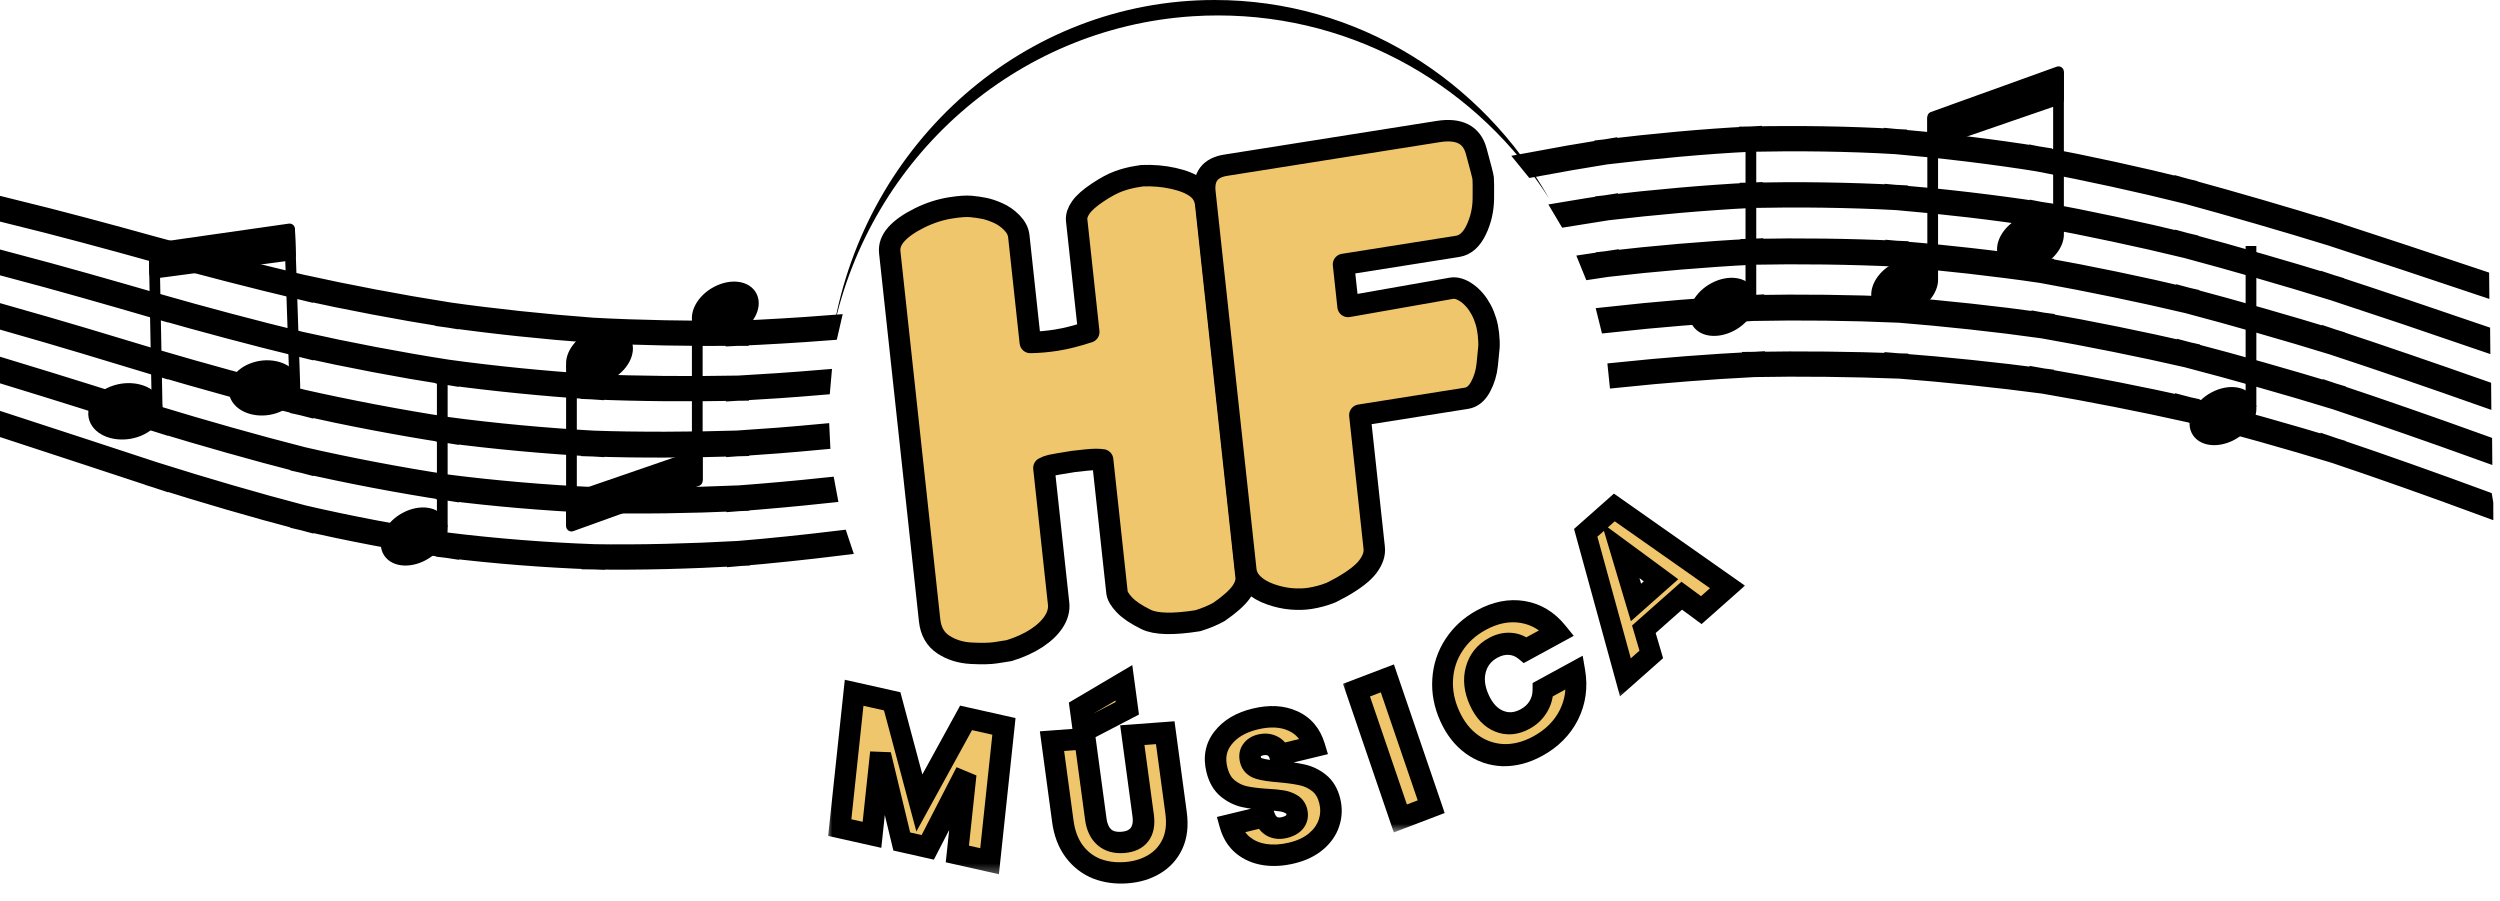
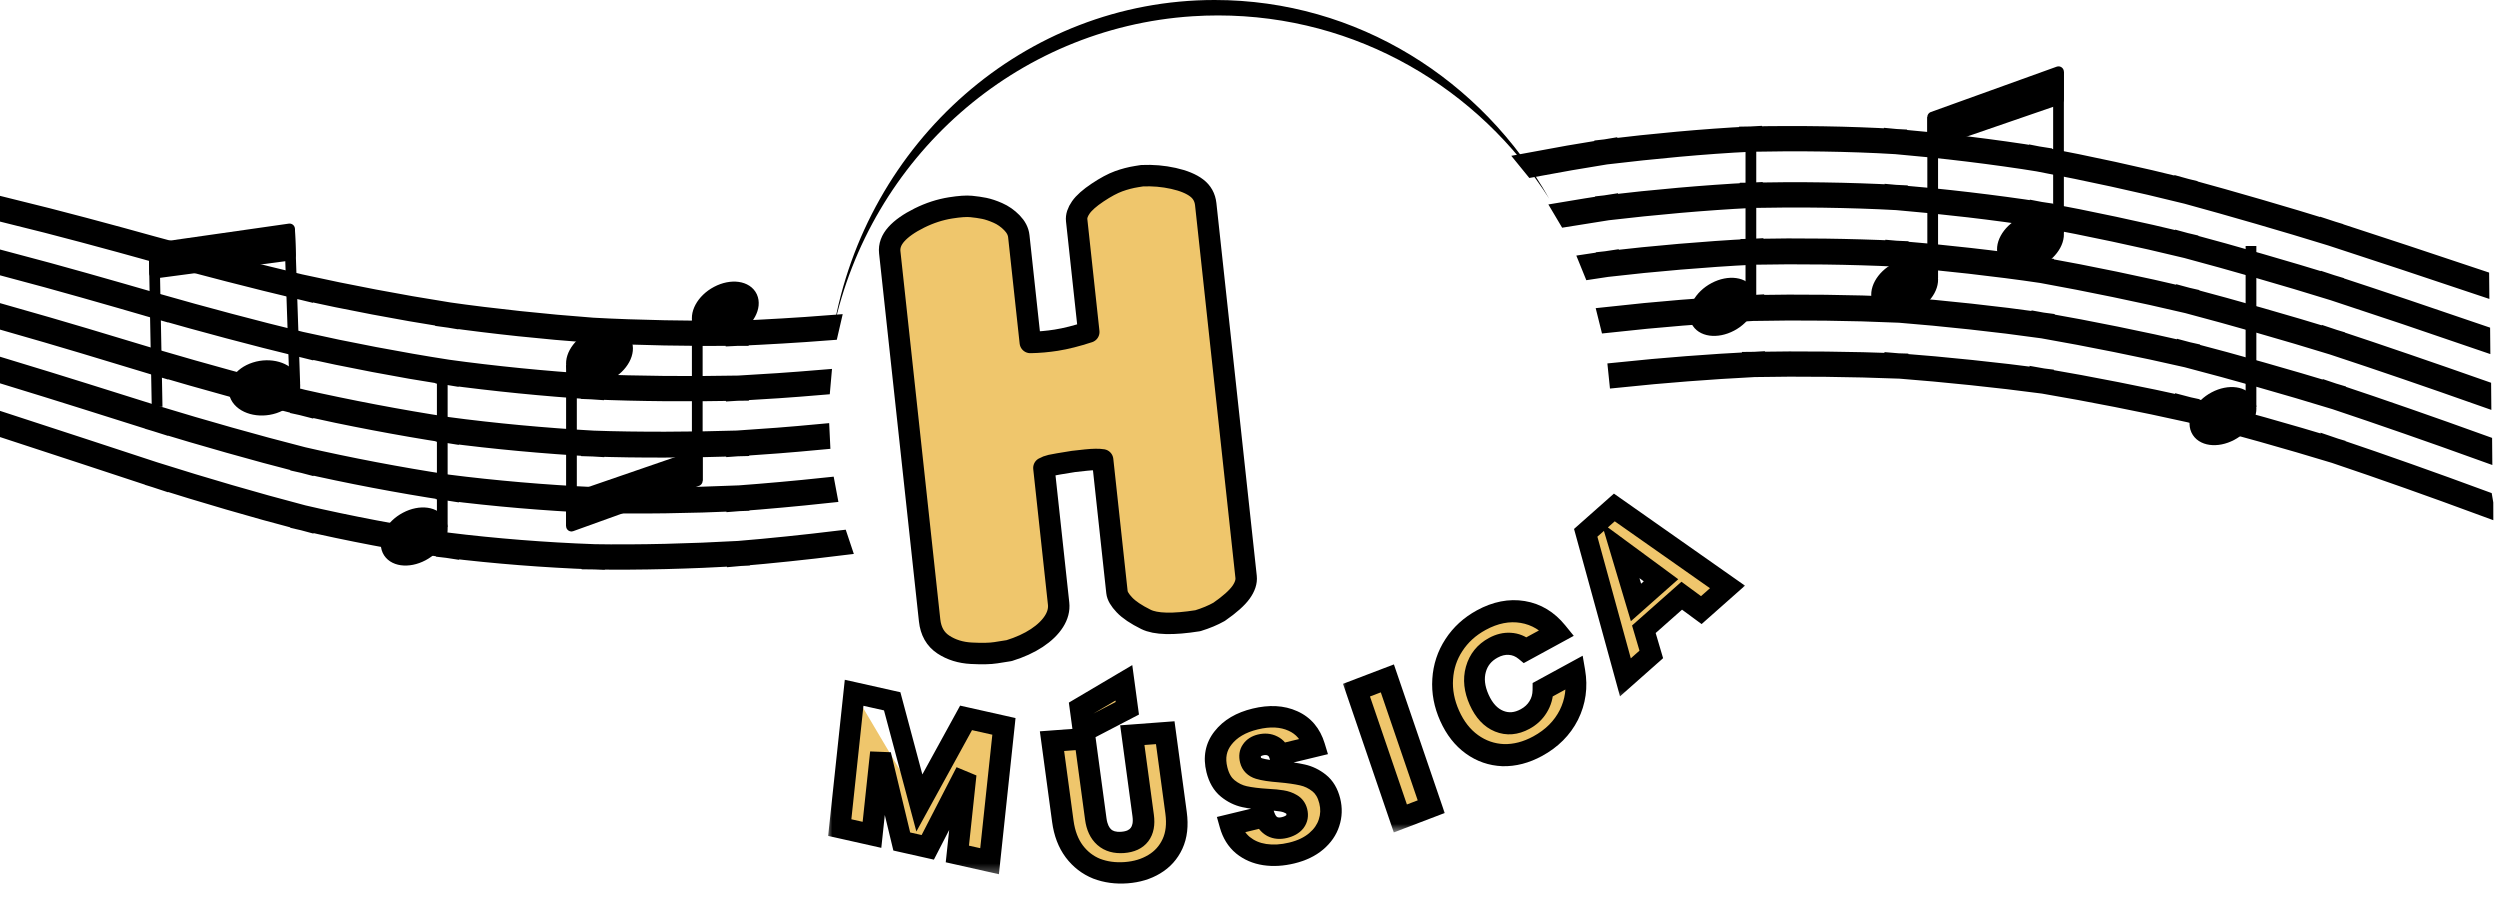
<svg xmlns="http://www.w3.org/2000/svg" width="233" height="84" viewBox="0 0 233 84" fill="none">
  <path fill-rule="evenodd" clip-rule="evenodd" d="M1 39.667C5.54 41.138 10.103 42.656 14.666 44.147C14.666 44.267 14.666 44.382 14.666 44.502C10.103 43.005 5.54 41.482 1 40.007C1 39.897 1 39.782 1 39.667ZM1 34.594C5.54 35.97 10.103 37.415 14.666 38.849C14.666 38.99 14.666 39.125 14.666 39.261C10.103 37.822 5.54 36.372 1 34.985C1 34.854 1 34.724 1 34.594ZM1 29.572C5.54 30.855 10.103 32.231 14.666 33.613C14.666 33.749 14.666 33.884 14.666 34.025C10.103 32.638 5.54 31.256 1 29.963C1 29.832 1 29.702 1 29.572ZM1 24.55C5.54 25.744 10.103 27.053 14.666 28.372C14.666 28.492 14.666 28.612 14.666 28.727C10.103 27.402 5.54 26.088 1 24.889C1 24.779 1 24.665 1 24.55ZM1 19.528C5.54 20.639 10.103 21.869 14.642 23.131C14.642 23.251 14.642 23.366 14.642 23.481C10.103 22.219 5.54 20.978 1 19.867C1 19.757 1 19.643 1 19.528ZM14.504 44.095C19.067 45.529 23.63 46.864 28.216 48.074C28.216 48.194 28.216 48.319 28.216 48.434C23.63 47.224 19.067 45.884 14.504 44.45C14.504 44.335 14.504 44.215 14.504 44.095ZM14.504 38.802C19.067 40.184 23.63 41.482 28.216 42.661C28.216 42.802 28.216 42.943 28.216 43.083C23.63 41.9 19.067 40.601 14.504 39.214C14.504 39.078 14.504 38.943 14.504 38.802ZM14.504 33.566C19.067 34.901 23.607 36.153 28.193 37.305C28.193 37.451 28.193 37.587 28.193 37.728C23.607 36.57 19.067 35.318 14.504 33.973C14.504 33.837 14.504 33.702 14.504 33.566ZM14.504 28.325C19.044 29.619 23.607 30.834 28.193 31.955C28.193 32.075 28.193 32.195 28.193 32.315C23.607 31.194 19.044 29.973 14.504 28.68C14.504 28.565 14.504 28.445 14.504 28.325ZM14.481 23.09C19.044 24.336 23.607 25.509 28.17 26.605C28.17 26.724 28.17 26.844 28.17 26.959C23.607 25.869 19.044 24.691 14.481 23.439C14.481 23.324 14.481 23.21 14.481 23.09ZM28.055 48.037C32.64 49.096 37.203 49.962 41.789 50.65C41.789 50.775 41.789 50.895 41.789 51.015C37.203 50.321 32.64 49.461 28.055 48.397C28.055 48.282 28.055 48.157 28.055 48.037ZM28.055 42.624C32.594 43.662 37.18 44.533 41.766 45.237C41.766 45.378 41.766 45.519 41.766 45.659C37.18 44.955 32.617 44.09 28.055 43.047C28.055 42.906 28.055 42.765 28.055 42.624ZM28.031 37.269C32.594 38.291 37.18 39.167 41.743 39.871C41.743 40.017 41.766 40.163 41.766 40.299C37.18 39.589 32.594 38.713 28.031 37.691C28.031 37.55 28.031 37.415 28.031 37.269ZM28.031 31.918C32.571 32.925 37.157 33.801 41.743 34.521C41.743 34.641 41.743 34.766 41.743 34.886C37.157 34.161 32.571 33.285 28.031 32.278C28.031 32.158 28.031 32.038 28.031 31.918ZM28.008 26.568C32.571 27.564 37.134 28.435 41.72 29.165C41.72 29.29 41.72 29.41 41.72 29.525C37.157 28.795 32.571 27.924 28.008 26.923C28.008 26.808 28.008 26.688 28.008 26.568ZM41.628 50.629C46.191 51.187 50.754 51.547 55.362 51.719C55.362 51.839 55.362 51.959 55.362 52.074C50.754 51.902 46.191 51.547 41.628 50.994C41.628 50.874 41.628 50.754 41.628 50.629ZM41.605 45.216C46.168 45.79 50.73 46.181 55.339 46.4C55.339 46.541 55.339 46.676 55.339 46.812C50.73 46.598 46.168 46.212 41.605 45.639C41.605 45.498 41.605 45.357 41.605 45.216ZM41.582 39.85C46.145 40.455 50.707 40.872 55.316 41.138C55.316 41.274 55.316 41.415 55.316 41.55C50.707 41.289 46.145 40.872 41.605 40.278C41.605 40.142 41.582 39.996 41.582 39.85ZM41.582 34.5C46.122 35.12 50.684 35.569 55.293 35.871C55.293 35.991 55.293 36.111 55.293 36.231C50.684 35.929 46.145 35.48 41.582 34.865C41.582 34.745 41.582 34.62 41.582 34.5ZM41.559 29.144C46.122 29.785 50.661 30.26 55.27 30.615C55.27 30.735 55.27 30.849 55.27 30.964C50.661 30.615 46.122 30.145 41.559 29.504C41.559 29.389 41.559 29.269 41.559 29.144ZM55.201 51.719C59.741 51.787 64.304 51.662 68.867 51.417C68.89 51.531 68.89 51.646 68.89 51.761C64.327 52.011 59.764 52.147 55.201 52.074C55.201 51.959 55.201 51.839 55.201 51.719ZM55.178 46.395C59.718 46.504 64.281 46.431 68.844 46.243C68.844 46.379 68.844 46.509 68.844 46.645C64.304 46.838 59.741 46.921 55.178 46.807C55.178 46.671 55.178 46.535 55.178 46.395ZM55.155 41.133C59.695 41.284 64.258 41.258 68.821 41.128C68.821 41.263 68.821 41.394 68.821 41.529C64.258 41.665 59.718 41.701 55.155 41.545C55.155 41.409 55.155 41.274 55.155 41.133ZM55.132 35.866C59.672 36.059 64.235 36.085 68.797 36.007C68.797 36.127 68.797 36.241 68.797 36.356C64.235 36.434 59.695 36.419 55.132 36.221C55.132 36.106 55.132 35.986 55.132 35.866ZM55.109 30.604C59.649 30.844 64.212 30.917 68.775 30.896C68.775 31.011 68.775 31.126 68.775 31.241C64.212 31.261 59.672 31.199 55.109 30.959C55.109 30.844 55.109 30.724 55.109 30.604ZM68.728 51.427C71.86 51.162 74.991 50.838 78.123 50.459C78.158 50.568 78.192 50.677 78.229 50.785C75.07 51.173 71.916 51.505 68.751 51.776C68.751 51.662 68.751 51.547 68.728 51.427ZM68.705 46.254C71.43 46.048 74.154 45.806 76.878 45.517C76.901 45.646 76.927 45.774 76.952 45.902C74.203 46.197 71.454 46.445 68.705 46.655C68.705 46.52 68.705 46.389 68.705 46.254ZM68.682 41.133C71.235 40.967 73.78 40.769 76.326 40.53C76.332 40.662 76.338 40.794 76.345 40.925C73.791 41.166 71.236 41.365 68.682 41.535C68.682 41.404 68.682 41.269 68.682 41.133ZM68.659 36.017C71.247 35.869 73.843 35.694 76.441 35.477C76.431 35.591 76.42 35.705 76.41 35.82C73.829 36.039 71.248 36.214 68.659 36.361C68.659 36.247 68.659 36.132 68.659 36.017ZM68.636 30.901C71.503 30.767 74.379 30.607 77.252 30.382C77.225 30.496 77.202 30.611 77.176 30.726C74.331 30.947 71.488 31.107 68.636 31.241C68.636 31.131 68.636 31.016 68.636 30.901ZM148.319 24.616C148.835 24.537 149.352 24.459 149.869 24.383C149.869 24.524 149.869 24.659 149.869 24.795C149.405 24.864 148.941 24.933 148.478 25.004C148.426 24.874 148.372 24.745 148.319 24.616ZM145.913 19.798C147.206 19.58 148.501 19.372 149.8 19.173C149.8 19.293 149.823 19.413 149.823 19.528C148.582 19.718 147.343 19.916 146.105 20.122C146.041 20.014 145.977 19.906 145.913 19.798ZM142.692 15.192C145.038 14.75 147.384 14.344 149.731 13.964C149.731 14.084 149.731 14.198 149.731 14.313C147.472 14.678 145.207 15.071 142.936 15.495C142.855 15.394 142.774 15.292 142.692 15.192ZM150.904 34.762C155.094 34.325 159.301 34.007 163.488 33.785C163.488 33.905 163.488 34.025 163.488 34.14C159.306 34.361 155.124 34.679 150.942 35.115C150.93 34.997 150.916 34.88 150.904 34.762ZM149.969 29.587C154.445 29.092 158.944 28.724 163.419 28.487C163.419 28.628 163.442 28.769 163.442 28.904C158.992 29.139 154.519 29.5 150.068 29.991C150.035 29.856 150.003 29.721 149.969 29.587ZM149.731 24.404C154.27 23.888 158.81 23.486 163.35 23.251C163.35 23.392 163.373 23.533 163.373 23.669C158.833 23.903 154.27 24.294 149.731 24.811C149.731 24.675 149.731 24.539 149.731 24.404ZM149.661 19.194C154.201 18.668 158.764 18.25 163.281 18.016C163.281 18.136 163.304 18.256 163.304 18.376C158.764 18.605 154.224 19.022 149.685 19.544C149.685 19.429 149.661 19.314 149.661 19.194ZM149.592 13.985C154.132 13.447 158.672 13.009 163.212 12.78C163.212 12.9 163.235 13.02 163.235 13.135C158.672 13.359 154.155 13.802 149.592 14.334C149.592 14.219 149.592 14.105 149.592 13.985ZM163.35 33.785C167.913 33.712 172.476 33.764 177.016 33.926C177.039 34.051 177.039 34.171 177.039 34.286C172.476 34.119 167.913 34.062 163.35 34.14C163.35 34.025 163.35 33.905 163.35 33.785ZM163.281 28.492C167.844 28.414 172.407 28.466 176.946 28.654C176.946 28.795 176.969 28.936 176.969 29.071C172.407 28.878 167.844 28.826 163.304 28.909C163.304 28.774 163.281 28.633 163.281 28.492ZM163.212 23.257C167.775 23.173 172.337 23.23 176.877 23.439C176.877 23.58 176.9 23.721 176.9 23.856C172.337 23.642 167.798 23.59 163.235 23.669C163.235 23.533 163.212 23.392 163.212 23.257ZM163.143 18.016C167.705 17.932 172.268 17.99 176.808 18.23C176.808 18.344 176.831 18.469 176.831 18.584C172.268 18.344 167.728 18.292 163.166 18.376C163.166 18.261 163.143 18.136 163.143 18.016ZM163.073 12.785C167.636 12.697 172.176 12.754 176.739 13.02C176.739 13.135 176.762 13.249 176.762 13.369C172.176 13.103 167.659 13.056 163.096 13.14C163.096 13.025 163.073 12.905 163.073 12.785ZM176.854 33.916C181.417 34.276 185.98 34.75 190.566 35.35C190.589 35.475 190.589 35.59 190.589 35.704C186.003 35.105 181.44 34.635 176.877 34.27C176.877 34.156 176.877 34.035 176.854 33.916ZM176.785 28.643C181.348 29.014 185.911 29.504 190.497 30.14C190.497 30.281 190.52 30.416 190.52 30.552C185.934 29.916 181.371 29.431 176.808 29.055C176.808 28.92 176.785 28.779 176.785 28.643ZM176.716 23.429C181.256 23.809 185.842 24.32 190.428 24.993C190.428 25.129 190.428 25.264 190.428 25.4C185.865 24.732 181.279 24.227 176.739 23.841C176.739 23.705 176.716 23.564 176.716 23.429ZM176.647 18.219C181.187 18.605 185.773 19.137 190.335 19.836C190.335 19.95 190.358 20.076 190.358 20.19C185.773 19.481 181.21 18.965 176.67 18.569C176.67 18.454 176.647 18.329 176.647 18.219ZM176.578 13.004C181.118 13.411 185.68 13.948 190.266 14.689C190.266 14.803 190.289 14.923 190.289 15.033C185.703 14.297 181.141 13.755 176.601 13.354C176.601 13.239 176.578 13.124 176.578 13.004ZM190.404 35.329C194.967 36.121 199.53 37.018 204.139 38.041C204.162 38.16 204.162 38.275 204.162 38.39C199.553 37.368 194.99 36.471 190.428 35.684C190.428 35.569 190.428 35.454 190.404 35.329ZM190.335 30.119C194.898 30.927 199.461 31.856 204.047 32.904C204.047 33.039 204.07 33.175 204.07 33.3C199.461 32.252 194.921 31.34 190.358 30.531C190.358 30.396 190.335 30.255 190.335 30.119ZM190.266 24.972C194.806 25.796 199.369 26.74 203.978 27.825C203.978 27.96 204.001 28.096 204.001 28.226C199.392 27.147 194.829 26.208 190.266 25.374C190.266 25.243 190.266 25.108 190.266 24.972ZM190.174 19.81C194.737 20.665 199.3 21.635 203.886 22.74C203.886 22.86 203.909 22.98 203.909 23.09C199.323 21.984 194.76 21.019 190.197 20.164C190.197 20.049 190.174 19.93 190.174 19.81ZM190.105 14.668C194.668 15.539 199.208 16.524 203.816 17.666C203.816 17.781 203.84 17.896 203.84 18.01C199.231 16.874 194.668 15.878 190.128 15.012C190.128 14.897 190.105 14.777 190.105 14.668ZM203.978 38.004C208.564 39.193 213.127 40.481 217.736 41.873C217.759 41.993 217.759 42.108 217.759 42.218C213.15 40.825 208.587 39.542 204.001 38.353C204.001 38.244 204.001 38.129 203.978 38.004ZM203.886 32.867C208.472 34.072 213.034 35.37 217.643 36.763C217.643 36.899 217.666 37.034 217.666 37.17C213.057 35.767 208.495 34.474 203.909 33.269C203.909 33.139 203.886 33.003 203.886 32.867ZM203.816 27.788C208.402 29.014 212.965 30.312 217.551 31.715C217.551 31.851 217.574 31.986 217.574 32.117C212.988 30.714 208.425 29.41 203.84 28.19C203.84 28.059 203.816 27.924 203.816 27.788ZM203.724 22.704C208.31 23.94 212.896 25.264 217.459 26.662C217.459 26.777 217.482 26.896 217.482 27.011C212.919 25.603 208.333 24.289 203.747 23.053C203.747 22.939 203.724 22.819 203.724 22.704ZM203.655 17.625C208.218 18.876 212.804 20.206 217.39 21.624C217.39 21.739 217.413 21.849 217.413 21.958C212.827 20.55 208.241 19.22 203.678 17.969C203.678 17.859 203.655 17.739 203.655 17.625ZM217.574 41.821C222.16 43.375 226.746 45.002 231.355 46.702C231.378 46.817 231.378 46.937 231.378 47.047C226.769 45.347 222.183 43.719 217.597 42.171C217.597 42.056 217.597 41.941 217.574 41.821ZM217.482 36.716C222.068 38.249 226.654 39.85 231.263 41.514C231.263 41.649 231.286 41.785 231.286 41.915C226.677 40.252 222.091 38.656 217.505 37.118C217.505 36.987 217.482 36.852 217.482 36.716ZM217.39 31.663C221.976 33.186 226.562 34.761 231.171 36.382C231.171 36.518 231.194 36.654 231.194 36.789C226.585 35.162 221.999 33.587 217.413 32.07C217.413 31.934 217.39 31.798 217.39 31.663ZM217.298 26.615C221.884 28.122 226.469 29.671 231.078 31.251C231.078 31.371 231.101 31.486 231.101 31.6C226.492 30.015 221.907 28.466 217.321 26.959C217.321 26.85 217.298 26.73 217.298 26.615ZM217.229 21.572C221.791 23.058 226.377 24.581 230.986 26.125C230.986 26.239 231.009 26.354 231.009 26.469C226.4 24.92 221.814 23.403 217.252 21.911C217.252 21.797 217.229 21.687 217.229 21.572Z" fill="black" stroke="black" stroke-width="2" stroke-miterlimit="22.926" />
  <path fill-rule="evenodd" clip-rule="evenodd" d="M209.664 37.468C209.212 36.487 207.734 36.281 206.362 37.006C204.99 37.731 204.244 39.114 204.695 40.094C205.146 41.075 206.624 41.282 207.996 40.556C209.368 39.831 210.115 38.448 209.664 37.468Z" fill="black" stroke="black" stroke-miterlimit="22.926" stroke-linejoin="round" />
  <path d="M209.792 37.93V22.927" stroke="black" stroke-miterlimit="22.926" stroke-linejoin="round" />
  <path fill-rule="evenodd" clip-rule="evenodd" d="M41.091 48.688C40.64 47.708 39.162 47.501 37.79 48.227C36.418 48.952 35.671 50.335 36.122 51.315C36.574 52.296 38.051 52.502 39.423 51.777C40.796 51.052 41.542 49.669 41.091 48.688Z" fill="black" stroke="black" stroke-miterlimit="22.926" stroke-linejoin="round" />
  <path d="M41.22 49.15V34.148" stroke="black" stroke-miterlimit="22.926" stroke-linejoin="round" />
  <path fill-rule="evenodd" clip-rule="evenodd" d="M163.054 27.285C162.603 26.304 161.125 26.098 159.753 26.823C158.381 27.548 157.635 28.931 158.086 29.911C158.537 30.892 160.015 31.099 161.387 30.373C162.759 29.648 163.505 28.265 163.054 27.285Z" fill="black" stroke="black" stroke-miterlimit="22.926" stroke-linejoin="round" />
  <path d="M163.183 27.747V12.744" stroke="black" stroke-miterlimit="22.926" stroke-linejoin="round" />
  <path fill-rule="evenodd" clip-rule="evenodd" d="M179.998 25.451C179.547 24.47 178.069 24.263 176.697 24.989C175.325 25.714 174.579 27.097 175.03 28.077C175.481 29.058 176.959 29.264 178.331 28.539C179.703 27.814 180.45 26.431 179.998 25.451Z" fill="black" stroke="black" stroke-miterlimit="22.926" stroke-linejoin="round" />
  <path d="M180.127 25.912V10.91" stroke="black" stroke-miterlimit="22.926" stroke-linejoin="round" />
  <path fill-rule="evenodd" clip-rule="evenodd" d="M191.724 21.226C191.273 20.246 189.795 20.039 188.423 20.764C187.051 21.49 186.304 22.872 186.756 23.853C187.207 24.833 188.685 25.04 190.057 24.314C191.429 23.589 192.175 22.206 191.724 21.226Z" fill="black" stroke="black" stroke-miterlimit="22.926" stroke-linejoin="round" />
  <path d="M191.853 21.688V6.685" stroke="black" stroke-miterlimit="22.926" stroke-linejoin="round" />
  <path fill-rule="evenodd" clip-rule="evenodd" d="M180.127 10.91C181.961 10.249 183.842 9.571 185.77 8.877C187.743 8.166 189.773 7.434 191.853 6.685C191.853 7.114 191.853 7.543 191.853 7.972C191.853 8.4 191.853 8.829 191.853 9.257C189.773 9.974 187.743 10.673 185.77 11.353C183.842 12.017 181.961 12.664 180.127 13.296C180.127 12.899 180.127 12.501 180.127 12.103C180.127 11.706 180.127 11.308 180.127 10.91Z" fill="black" stroke="black" stroke-miterlimit="22.926" stroke-linejoin="round" />
  <path fill-rule="evenodd" clip-rule="evenodd" d="M65.115 30.267C65.566 31.247 67.044 31.454 68.416 30.728C69.788 30.003 70.534 28.62 70.083 27.64C69.632 26.659 68.154 26.453 66.782 27.178C65.41 27.903 64.663 29.286 65.115 30.267Z" fill="black" stroke="black" stroke-miterlimit="22.926" stroke-linejoin="round" />
  <path d="M64.986 29.805V44.807" stroke="black" stroke-miterlimit="22.926" stroke-linejoin="round" />
  <path fill-rule="evenodd" clip-rule="evenodd" d="M53.389 34.491C53.84 35.471 55.318 35.678 56.69 34.953C58.062 34.227 58.809 32.844 58.358 31.864C57.906 30.884 56.428 30.677 55.056 31.402C53.684 32.128 52.938 33.511 53.389 34.491Z" fill="black" stroke="black" stroke-miterlimit="22.926" stroke-linejoin="round" />
  <path d="M53.26 34.029V49.032" stroke="black" stroke-miterlimit="22.926" stroke-linejoin="round" />
  <path fill-rule="evenodd" clip-rule="evenodd" d="M64.986 44.807C63.152 45.468 61.271 46.146 59.343 46.84C57.37 47.551 55.34 48.283 53.26 49.032C53.26 48.603 53.26 48.174 53.26 47.745C53.26 47.317 53.26 46.888 53.26 46.459C55.34 45.743 57.37 45.044 59.343 44.364C61.271 43.7 63.152 43.053 64.986 42.421C64.986 42.818 64.986 43.216 64.986 43.614C64.986 44.011 64.986 44.409 64.986 44.807Z" fill="black" stroke="black" stroke-miterlimit="22.926" stroke-linejoin="round" />
-   <path fill-rule="evenodd" clip-rule="evenodd" d="M14.489 37.438C13.963 36.379 12.292 35.913 10.747 36.399C9.193 36.889 8.355 38.156 8.884 39.228C9.414 40.301 11.107 40.762 12.658 40.261C14.199 39.762 15.015 38.499 14.489 37.438Z" fill="black" stroke="black" stroke-miterlimit="22.926" stroke-linejoin="round" />
  <path d="M14.643 37.923L14.367 23.139" stroke="black" stroke-miterlimit="22.926" stroke-linejoin="round" />
  <path fill-rule="evenodd" clip-rule="evenodd" d="M27.317 35.287C26.798 34.252 25.189 33.792 23.717 34.262C22.236 34.734 21.452 35.967 21.975 37.014C22.498 38.061 24.127 38.517 25.605 38.033C27.075 37.551 27.838 36.323 27.317 35.287Z" fill="black" stroke="black" stroke-miterlimit="22.926" stroke-linejoin="round" />
  <path d="M27.472 35.76L26.988 21.337" stroke="black" stroke-miterlimit="22.926" stroke-linejoin="round" />
  <path fill-rule="evenodd" clip-rule="evenodd" d="M14.367 23.139C16.378 22.852 18.427 22.559 20.511 22.262C22.628 21.96 24.79 21.651 26.988 21.337C27.002 21.743 27.015 22.149 27.029 22.555C27.043 22.962 27.056 23.369 27.07 23.776C24.865 24.068 22.696 24.356 20.572 24.639C18.482 24.916 16.428 25.189 14.411 25.457C14.403 25.07 14.396 24.683 14.389 24.297C14.382 23.911 14.374 23.525 14.367 23.139Z" fill="black" stroke="black" stroke-miterlimit="22.926" stroke-linejoin="round" />
  <mask id="path-23-outside-1_191_317" maskUnits="userSpaceOnUse" x="77.07" y="62.966" width="18.178" height="18.636" fill="black">
    <rect fill="white" x="77.07" y="62.966" width="18.178" height="18.636" />
    <path d="M93.568 67.699L92.228 80.264L89.225 79.59L90.028 72.055L86.467 78.971L84.044 78.428L82.074 70.252L81.269 77.805L78.265 77.132L79.605 64.567L83.152 65.363L85.685 74.837L90.037 66.907L93.568 67.699Z" />
  </mask>
-   <path d="M93.568 67.699L92.228 80.264L89.225 79.59L90.028 72.055L86.467 78.971L84.044 78.428L82.074 70.252L81.269 77.805L78.265 77.132L79.605 64.567L83.152 65.363L85.685 74.837L90.037 66.907L93.568 67.699Z" fill="#EFC66C" />
+   <path d="M93.568 67.699L92.228 80.264L89.225 79.59L90.028 72.055L86.467 78.971L84.044 78.428L82.074 70.252L81.269 77.805L78.265 77.132L79.605 64.567L85.685 74.837L90.037 66.907L93.568 67.699Z" fill="#EFC66C" />
  <path d="M93.568 67.699L94.543 67.918L94.649 66.923L93.674 66.704L93.568 67.699ZM92.228 80.264L92.122 81.258L93.098 81.477L93.204 80.482L92.228 80.264ZM89.225 79.59L88.249 79.371L88.143 80.365L89.119 80.584L89.225 79.59ZM90.028 72.055L91.004 72.273L89.151 71.502L90.028 72.055ZM86.467 78.971L86.361 79.966L87.039 80.118L87.345 79.524L86.467 78.971ZM84.044 78.428L83.093 78.571L83.261 79.27L83.938 79.422L84.044 78.428ZM82.074 70.252L83.025 70.108L81.098 70.033L82.074 70.252ZM81.269 77.805L81.162 78.8L82.138 79.019L82.244 78.024L81.269 77.805ZM78.265 77.132L77.289 76.913L77.183 77.907L78.159 78.126L78.265 77.132ZM79.605 64.567L79.71 63.572L78.735 63.353L78.629 64.348L79.605 64.567ZM83.152 65.363L84.097 65.192L83.916 64.516L83.258 64.368L83.152 65.363ZM85.685 74.837L84.741 75.008L85.406 77.497L86.551 75.411L85.685 74.837ZM90.037 66.907L90.143 65.912L89.483 65.764L89.171 66.334L90.037 66.907ZM93.568 67.699L92.592 67.48L91.252 80.045L92.228 80.264L93.204 80.482L94.543 67.918L93.568 67.699ZM92.228 80.264L92.334 79.269L89.331 78.596L89.225 79.59L89.119 80.584L92.122 81.258L92.228 80.264ZM89.225 79.59L90.201 79.809L91.004 72.273L90.028 72.055L89.052 71.836L88.249 79.371L89.225 79.59ZM90.028 72.055L89.151 71.502L85.59 78.419L86.467 78.971L87.345 79.524L90.905 72.607L90.028 72.055ZM86.467 78.971L86.573 77.977L84.15 77.433L84.044 78.428L83.938 79.422L86.361 79.966L86.467 78.971ZM84.044 78.428L84.995 78.284L83.025 70.108L82.074 70.252L81.123 70.396L83.093 78.571L84.044 78.428ZM82.074 70.252L81.098 70.033L80.293 77.586L81.269 77.805L82.244 78.024L83.049 70.471L82.074 70.252ZM81.269 77.805L81.374 76.811L78.371 76.137L78.265 77.132L78.159 78.126L81.162 78.8L81.269 77.805ZM78.265 77.132L79.241 77.35L80.58 64.786L79.605 64.567L78.629 64.348L77.289 76.913L78.265 77.132ZM79.605 64.567L79.499 65.561L83.046 66.357L83.152 65.363L83.258 64.368L79.71 63.572L79.605 64.567ZM83.152 65.363L82.208 65.533L84.741 75.008L85.685 74.837L86.629 74.667L84.097 65.192L83.152 65.363ZM85.685 74.837L86.551 75.411L90.903 67.48L90.037 66.907L89.171 66.334L84.819 74.264L85.685 74.837ZM90.037 66.907L89.931 67.901L93.462 68.693L93.568 67.699L93.674 66.704L90.143 65.912L90.037 66.907Z" fill="black" mask="url(#path-23-outside-1_191_317)" />
  <mask id="path-25-outside-2_191_317" maskUnits="userSpaceOnUse" x="96" y="60.889" width="15.912" height="22.77" fill="black">
    <rect fill="white" x="96" y="60.889" width="15.912" height="22.77" />
    <path d="M101.115 68.847L102.128 76.339C102.229 77.088 102.493 77.651 102.919 78.027C103.344 78.404 103.916 78.565 104.634 78.512C105.352 78.458 105.875 78.215 106.203 77.782C106.532 77.349 106.645 76.758 106.544 76.009L105.531 68.517L108.6 68.288L109.611 75.762C109.762 76.88 109.651 77.843 109.276 78.652C108.902 79.46 108.335 80.091 107.574 80.544C106.825 80.997 105.954 81.26 104.961 81.334C103.968 81.408 103.051 81.285 102.209 80.963C101.379 80.629 100.683 80.092 100.124 79.353C99.563 78.602 99.207 77.668 99.056 76.55L98.046 69.076L101.115 68.847ZM105.065 66.011L100.983 68.136L100.698 66.031L104.744 63.639L105.065 66.011Z" />
  </mask>
  <path d="M101.115 68.847L102.128 76.339C102.229 77.088 102.493 77.651 102.919 78.027C103.344 78.404 103.916 78.565 104.634 78.512C105.352 78.458 105.875 78.215 106.203 77.782C106.532 77.349 106.645 76.758 106.544 76.009L105.531 68.517L108.6 68.288L109.611 75.762C109.762 76.88 109.651 77.843 109.276 78.652C108.902 79.46 108.335 80.091 107.574 80.544C106.825 80.997 105.954 81.26 104.961 81.334C103.968 81.408 103.051 81.285 102.209 80.963C101.379 80.629 100.683 80.092 100.124 79.353C99.563 78.602 99.207 77.668 99.056 76.55L98.046 69.076L101.115 68.847ZM105.065 66.011L100.983 68.136L100.698 66.031L104.744 63.639L105.065 66.011Z" fill="#EFC66C" />
  <path d="M101.115 68.847L102.112 68.772L101.978 67.781L100.981 67.856L101.115 68.847ZM102.919 78.027L102.272 78.75L102.272 78.75L102.919 78.027ZM106.203 77.782L107.021 78.407L106.203 77.782ZM105.531 68.517L105.397 67.526L104.4 67.6L104.534 68.591L105.531 68.517ZM108.6 68.288L109.598 68.213L109.464 67.222L108.466 67.297L108.6 68.288ZM109.276 78.652L110.196 79.108L109.276 78.652ZM107.574 80.544L107.018 79.685L107.013 79.688L107.574 80.544ZM102.209 80.963L101.877 81.88L101.886 81.884L101.895 81.887L102.209 80.963ZM100.124 79.353L99.327 79.912L99.331 79.918L100.124 79.353ZM98.046 69.076L97.912 68.085L96.915 68.159L97.049 69.15L98.046 69.076ZM105.065 66.011L105.574 66.897L106.152 66.596L106.062 65.937L105.065 66.011ZM100.983 68.136L99.986 68.21L100.187 69.7L101.492 69.021L100.983 68.136ZM100.698 66.031L100.145 65.17L99.617 65.483L99.701 66.106L100.698 66.031ZM104.744 63.639L105.742 63.564L105.528 61.988L104.191 62.778L104.744 63.639ZM101.115 68.847L100.118 68.921L101.131 76.413L102.128 76.339L103.125 76.264L102.112 68.772L101.115 68.847ZM102.128 76.339L101.131 76.413C101.253 77.317 101.593 78.149 102.272 78.75L102.919 78.027L103.565 77.305C103.393 77.152 103.206 76.858 103.125 76.264L102.128 76.339ZM102.919 78.027L102.272 78.75C102.975 79.373 103.86 79.571 104.768 79.503L104.634 78.512L104.5 77.521C103.972 77.56 103.713 77.435 103.565 77.305L102.919 78.027ZM104.634 78.512L104.768 79.503C105.678 79.435 106.489 79.11 107.021 78.407L106.203 77.782L105.385 77.157C105.262 77.32 105.026 77.482 104.5 77.521L104.634 78.512ZM106.203 77.782L107.021 78.407C107.545 77.717 107.664 76.846 107.541 75.934L106.544 76.009L105.547 76.083C105.626 76.67 105.519 76.981 105.385 77.157L106.203 77.782ZM106.544 76.009L107.541 75.934L106.528 68.443L105.531 68.517L104.534 68.591L105.547 76.083L106.544 76.009ZM105.531 68.517L105.665 69.508L108.734 69.279L108.6 68.288L108.466 67.297L105.397 67.526L105.531 68.517ZM108.6 68.288L107.603 68.362L108.614 75.836L109.611 75.762L110.608 75.687L109.598 68.213L108.6 68.288ZM109.611 75.762L108.614 75.836C108.746 76.813 108.64 77.585 108.357 78.196L109.276 78.652L110.196 79.108C110.661 78.101 110.778 76.946 110.608 75.687L109.611 75.762ZM109.276 78.652L108.357 78.196C108.06 78.838 107.618 79.328 107.018 79.686L107.574 80.544L108.13 81.403C109.052 80.854 109.745 80.083 110.196 79.108L109.276 78.652ZM107.574 80.544L107.013 79.688C106.406 80.055 105.685 80.279 104.827 80.343L104.961 81.334L105.095 82.325C106.224 82.241 107.245 81.939 108.135 81.401L107.574 80.544ZM104.961 81.334L104.827 80.343C103.965 80.408 103.203 80.298 102.524 80.039L102.209 80.963L101.895 81.887C102.899 82.271 103.971 82.409 105.095 82.325L104.961 81.334ZM102.209 80.963L102.541 80.046C101.899 79.787 101.362 79.376 100.918 78.789L100.124 79.353L99.331 79.918C100.005 80.808 100.858 81.47 101.877 81.88L102.209 80.963ZM100.124 79.353L100.922 78.794C100.491 78.217 100.187 77.46 100.053 76.475L99.056 76.55L98.059 76.624C98.228 77.876 98.636 78.987 99.327 79.912L100.124 79.353ZM99.056 76.55L100.053 76.475L99.043 69.001L98.046 69.076L97.049 69.15L98.059 76.624L99.056 76.55ZM98.046 69.076L98.18 70.067L101.249 69.838L101.115 68.847L100.981 67.856L97.912 68.085L98.046 69.076ZM105.065 66.011L104.556 65.126L100.474 67.251L100.983 68.136L101.492 69.021L105.574 66.897L105.065 66.011ZM100.983 68.136L101.98 68.061L101.695 65.957L100.698 66.031L99.701 66.106L99.986 68.21L100.983 68.136ZM100.698 66.031L101.251 66.892L105.298 64.499L104.744 63.639L104.191 62.778L100.145 65.17L100.698 66.031ZM104.744 63.639L103.747 63.713L104.068 66.086L105.065 66.011L106.062 65.937L105.742 63.564L104.744 63.639Z" fill="black" mask="url(#path-25-outside-2_191_317)" />
  <mask id="path-27-outside-3_191_317" maskUnits="userSpaceOnUse" x="110.479" y="64.309" width="16.504" height="18.581" fill="black">
    <rect fill="white" x="110.479" y="64.309" width="16.504" height="18.581" />
-     <path d="M120.394 79.5C119.496 79.717 118.655 79.766 117.871 79.647C117.087 79.528 116.408 79.235 115.835 78.769C115.273 78.3 114.88 77.667 114.656 76.869L117.841 76.099C118 76.542 118.245 76.853 118.574 77.032C118.9 77.201 119.279 77.232 119.711 77.128C120.154 77.021 120.479 76.837 120.687 76.577C120.891 76.305 120.948 75.989 120.858 75.628C120.783 75.325 120.615 75.1 120.356 74.953C120.109 74.803 119.817 74.701 119.482 74.646C119.158 74.589 118.702 74.545 118.114 74.514C117.259 74.462 116.551 74.374 115.989 74.25C115.426 74.127 114.905 73.871 114.424 73.481C113.944 73.091 113.608 72.511 113.416 71.743C113.132 70.602 113.324 69.611 113.993 68.77C114.658 67.918 115.656 67.331 116.986 67.009C118.339 66.682 119.51 66.744 120.501 67.196C121.489 67.636 122.155 68.425 122.501 69.564L119.264 70.347C119.142 69.957 118.919 69.683 118.596 69.527C118.27 69.359 117.897 69.326 117.477 69.427C117.115 69.515 116.848 69.684 116.676 69.936C116.501 70.176 116.458 70.476 116.548 70.837C116.647 71.233 116.91 71.497 117.339 71.628C117.767 71.758 118.41 71.856 119.267 71.921C120.126 71.996 120.832 72.097 121.383 72.224C121.945 72.347 122.465 72.597 122.943 72.976C123.42 73.354 123.751 73.91 123.933 74.644C124.107 75.342 124.085 76.021 123.865 76.679C123.658 77.334 123.258 77.912 122.665 78.413C122.073 78.915 121.316 79.277 120.394 79.5Z" />
  </mask>
  <path d="M120.394 79.5C119.496 79.717 118.655 79.766 117.871 79.647C117.087 79.528 116.408 79.235 115.835 78.769C115.273 78.3 114.88 77.667 114.656 76.869L117.841 76.099C118 76.542 118.245 76.853 118.574 77.032C118.9 77.201 119.279 77.232 119.711 77.128C120.154 77.021 120.479 76.837 120.687 76.577C120.891 76.305 120.948 75.989 120.858 75.628C120.783 75.325 120.615 75.1 120.356 74.953C120.109 74.803 119.817 74.701 119.482 74.646C119.158 74.589 118.702 74.545 118.114 74.514C117.259 74.462 116.551 74.374 115.989 74.25C115.426 74.127 114.905 73.871 114.424 73.481C113.944 73.091 113.608 72.511 113.416 71.743C113.132 70.602 113.324 69.611 113.993 68.77C114.658 67.918 115.656 67.331 116.986 67.009C118.339 66.682 119.51 66.744 120.501 67.196C121.489 67.636 122.155 68.425 122.501 69.564L119.264 70.347C119.142 69.957 118.919 69.683 118.596 69.527C118.27 69.359 117.897 69.326 117.477 69.427C117.115 69.515 116.848 69.684 116.676 69.936C116.501 70.176 116.458 70.476 116.548 70.837C116.647 71.233 116.91 71.497 117.339 71.628C117.767 71.758 118.41 71.856 119.267 71.921C120.126 71.996 120.832 72.097 121.383 72.224C121.945 72.347 122.465 72.597 122.943 72.976C123.42 73.354 123.751 73.91 123.933 74.644C124.107 75.342 124.085 76.021 123.865 76.679C123.658 77.334 123.258 77.912 122.665 78.413C122.073 78.915 121.316 79.277 120.394 79.5Z" fill="#EFC66C" />
  <path d="M117.871 79.647L117.726 80.634L117.871 79.647ZM115.835 78.769L115.195 79.533L115.205 79.541L115.835 78.769ZM114.656 76.869L114.415 75.899L113.414 76.141L113.692 77.132L114.656 76.869ZM117.841 76.099L118.783 75.766L118.476 74.916L117.599 75.128L117.841 76.099ZM118.574 77.032L118.097 77.908L118.108 77.913L118.119 77.919L118.574 77.032ZM120.687 76.577L121.472 77.201L121.481 77.19L121.489 77.179L120.687 76.577ZM120.356 74.953L119.84 75.806L119.852 75.813L119.865 75.82L120.356 74.953ZM119.482 74.646L119.312 75.629L119.319 75.63L119.326 75.631L119.482 74.646ZM118.114 74.514L118.058 75.511L118.068 75.511L118.114 74.514ZM114.424 73.481L115.054 72.708L114.424 73.481ZM113.993 68.77L114.779 69.393L114.784 69.386L113.993 68.77ZM120.501 67.196L120.089 68.103L120.097 68.107L120.501 67.196ZM122.501 69.564L122.743 70.534L123.765 70.287L123.459 69.28L122.501 69.564ZM119.264 70.347L118.308 70.639L118.589 71.539L119.506 71.317L119.264 70.347ZM118.596 69.527L118.141 70.414L118.152 70.419L118.163 70.425L118.596 69.527ZM116.676 69.936L117.487 70.527L117.496 70.515L117.504 70.502L116.676 69.936ZM117.339 71.628L117.627 70.673L117.627 70.673L117.339 71.628ZM119.267 71.921L119.349 70.926L119.336 70.925L119.267 71.921ZM121.383 72.224L121.164 73.197L121.173 73.199L121.383 72.224ZM122.943 72.976L122.323 73.756L122.323 73.756L122.943 72.976ZM123.865 76.679L122.915 76.359L122.912 76.365L122.91 76.372L123.865 76.679ZM122.665 78.413L122.014 77.651L122.014 77.651L122.665 78.413ZM120.394 79.5L120.153 78.529C119.36 78.721 118.652 78.756 118.016 78.66L117.871 79.647L117.726 80.634C118.659 80.775 119.633 80.713 120.636 80.47L120.394 79.5ZM117.871 79.647L118.016 78.66C117.396 78.566 116.888 78.341 116.465 77.997L115.835 78.769L115.205 79.541C115.928 80.129 116.778 80.49 117.726 80.634L117.871 79.647ZM115.835 78.769L116.475 78.005C116.09 77.684 115.797 77.235 115.621 76.606L114.656 76.869L113.692 77.132C113.962 78.098 114.455 78.916 115.195 79.533L115.835 78.769ZM114.656 76.869L114.898 77.839L118.082 77.069L117.841 76.099L117.599 75.128L114.415 75.899L114.656 76.869ZM117.841 76.099L116.898 76.432C117.119 77.044 117.5 77.582 118.097 77.908L118.574 77.032L119.051 76.157C118.99 76.124 118.882 76.04 118.783 75.766L117.841 76.099ZM118.574 77.032L118.119 77.919C118.704 78.22 119.339 78.247 119.953 78.098L119.711 77.128L119.469 76.158C119.219 76.218 119.097 76.181 119.029 76.146L118.574 77.032ZM119.711 77.128L119.953 78.098C120.533 77.958 121.085 77.687 121.472 77.201L120.687 76.577L119.901 75.953C119.874 75.987 119.775 76.084 119.469 76.158L119.711 77.128ZM120.687 76.577L121.489 77.179C121.891 76.645 121.985 76.015 121.83 75.393L120.858 75.628L119.886 75.863C119.894 75.896 119.897 75.919 119.898 75.933C119.898 75.946 119.897 75.952 119.897 75.953C119.897 75.954 119.897 75.954 119.896 75.956C119.896 75.957 119.893 75.963 119.884 75.975L120.687 76.577ZM120.858 75.628L121.83 75.393C121.692 74.838 121.36 74.377 120.848 74.086L120.356 74.953L119.865 75.82C119.874 75.825 119.877 75.828 119.876 75.828C119.876 75.827 119.874 75.826 119.873 75.824C119.871 75.822 119.872 75.823 119.874 75.827C119.877 75.832 119.881 75.844 119.886 75.863L120.858 75.628ZM120.356 74.953L120.872 74.101C120.497 73.873 120.079 73.733 119.638 73.661L119.482 74.646L119.326 75.631C119.556 75.669 119.72 75.733 119.84 75.806L120.356 74.953ZM119.482 74.646L119.652 73.663C119.267 73.595 118.763 73.548 118.159 73.517L118.114 74.514L118.068 75.511C118.642 75.541 119.05 75.582 119.312 75.629L119.482 74.646ZM118.114 74.514L118.169 73.518C117.345 73.467 116.692 73.383 116.198 73.275L115.989 74.25L115.779 75.225C116.41 75.364 117.174 75.456 118.058 75.511L118.114 74.514ZM115.989 74.25L116.198 73.275C115.801 73.188 115.421 73.006 115.054 72.708L114.424 73.481L113.795 74.253C114.388 74.735 115.052 75.066 115.779 75.225L115.989 74.25ZM114.424 73.481L115.054 72.708C114.786 72.49 114.542 72.126 114.388 71.508L113.416 71.743L112.444 71.978C112.673 72.897 113.102 73.691 113.795 74.253L114.424 73.481ZM113.416 71.743L114.388 71.508C114.171 70.635 114.322 69.969 114.779 69.393L113.993 68.77L113.206 68.147C112.327 69.253 112.093 70.568 112.444 71.978L113.416 71.743ZM113.993 68.77L114.784 69.386C115.28 68.752 116.058 68.262 117.227 67.98L116.986 67.009L116.744 66.039C115.254 66.399 114.037 67.083 113.201 68.154L113.993 68.77ZM116.986 67.009L117.227 67.98C118.424 67.69 119.355 67.769 120.089 68.103L120.501 67.196L120.913 66.288C119.665 65.72 118.253 65.674 116.744 66.039L116.986 67.009ZM120.501 67.196L120.097 68.107C120.788 68.415 121.272 68.956 121.542 69.848L122.501 69.564L123.459 69.28C123.039 67.895 122.19 66.857 120.905 66.285L120.501 67.196ZM122.501 69.564L122.259 68.594L119.022 69.377L119.264 70.347L119.506 71.317L122.743 70.534L122.501 69.564ZM119.264 70.347L120.22 70.055C120.028 69.441 119.64 68.925 119.029 68.629L118.596 69.527L118.163 70.425C118.199 70.442 118.256 70.472 118.308 70.639L119.264 70.347ZM118.596 69.527L119.051 68.641C118.472 68.342 117.845 68.31 117.235 68.457L117.477 69.427L117.719 70.398C117.949 70.342 118.067 70.376 118.141 70.414L118.596 69.527ZM117.477 69.427L117.235 68.457C116.688 68.589 116.187 68.874 115.848 69.37L116.676 69.936L117.504 70.502C117.51 70.495 117.542 70.441 117.719 70.398L117.477 69.427ZM116.676 69.936L115.865 69.345C115.475 69.88 115.434 70.502 115.576 71.072L116.548 70.837L117.52 70.602C117.499 70.519 117.505 70.485 117.504 70.487C117.504 70.488 117.503 70.495 117.499 70.504C117.495 70.514 117.49 70.522 117.487 70.527L116.676 69.936ZM116.548 70.837L115.576 71.072C115.769 71.848 116.322 72.359 117.05 72.582L117.339 71.628L117.627 70.673C117.539 70.646 117.52 70.622 117.527 70.629C117.528 70.63 117.529 70.631 117.53 70.632C117.531 70.634 117.531 70.634 117.531 70.634C117.531 70.634 117.526 70.625 117.52 70.602L116.548 70.837ZM117.339 71.628L117.05 72.582C117.588 72.746 118.321 72.85 119.197 72.916L119.267 71.921L119.336 70.925C118.498 70.862 117.946 70.771 117.627 70.673L117.339 71.628ZM119.267 71.921L119.184 72.915C120.02 72.989 120.675 73.085 121.164 73.197L121.383 72.224L121.601 71.251C120.989 71.11 120.233 71.004 119.349 70.926L119.267 71.921ZM121.383 72.224L121.173 73.199C121.577 73.287 121.958 73.467 122.323 73.756L122.943 72.976L123.563 72.196C122.972 71.728 122.313 71.406 121.592 71.248L121.383 72.224ZM122.943 72.976L122.323 73.756C122.587 73.965 122.819 74.307 122.961 74.879L123.933 74.644L124.905 74.409C124.682 73.513 124.254 72.743 123.563 72.196L122.943 72.976ZM123.933 74.644L122.961 74.879C123.091 75.4 123.072 75.886 122.915 76.359L123.865 76.679L124.816 76.999C125.097 76.155 125.123 75.284 124.905 74.409L123.933 74.644ZM123.865 76.679L122.91 76.372C122.766 76.828 122.483 77.254 122.014 77.651L122.665 78.413L123.316 79.176C124.032 78.57 124.549 77.84 124.821 76.985L123.865 76.679ZM122.665 78.413L122.014 77.651C121.563 78.032 120.956 78.335 120.153 78.529L120.394 79.5L120.636 80.47C121.676 80.218 122.583 79.797 123.316 79.176L122.665 78.413Z" fill="black" mask="url(#path-27-outside-3_191_317)" />
  <mask id="path-29-outside-4_191_317" maskUnits="userSpaceOnUse" x="124.941" y="61.292" width="10.459" height="16.331" fill="black">
    <rect fill="white" x="124.941" y="61.292" width="10.459" height="16.331" />
    <path d="M129.301 63.226L133.388 75.182L130.512 76.279L126.425 64.323L129.301 63.226Z" />
  </mask>
  <path d="M129.301 63.226L133.388 75.182L130.512 76.279L126.425 64.323L129.301 63.226Z" fill="#EFC66C" />
  <path d="M129.301 63.226L130.235 62.869L129.912 61.923L128.977 62.279L129.301 63.226ZM133.388 75.182L133.712 76.129L134.646 75.772L134.323 74.826L133.388 75.182ZM130.512 76.279L129.578 76.635L129.902 77.582L130.836 77.225L130.512 76.279ZM126.425 64.323L126.101 63.376L125.167 63.733L125.491 64.679L126.425 64.323ZM129.301 63.226L128.367 63.582L132.454 75.539L133.388 75.182L134.323 74.826L130.235 62.869L129.301 63.226ZM133.388 75.182L133.065 74.236L130.189 75.333L130.512 76.279L130.836 77.225L133.712 76.129L133.388 75.182ZM130.512 76.279L131.447 75.923L127.359 63.966L126.425 64.323L125.491 64.679L129.578 76.635L130.512 76.279ZM126.425 64.323L126.748 65.269L129.624 64.172L129.301 63.226L128.977 62.279L126.101 63.376L126.425 64.323Z" fill="black" mask="url(#path-29-outside-4_191_317)" />
  <mask id="path-31-outside-5_191_317" maskUnits="userSpaceOnUse" x="130.576" y="52.829" width="20.591" height="22.259" fill="black">
    <rect fill="white" x="130.576" y="52.829" width="20.591" height="22.259" />
    <path d="M135.109 66.719C134.599 65.58 134.382 64.438 134.459 63.292C134.531 62.136 134.877 61.081 135.499 60.129C136.127 59.16 136.978 58.383 138.053 57.797C139.37 57.079 140.659 56.826 141.921 57.037C143.182 57.249 144.251 57.892 145.127 58.968L142.155 60.588C141.718 60.227 141.238 60.033 140.714 60.005C140.201 59.971 139.686 60.095 139.17 60.377C138.337 60.83 137.798 61.499 137.552 62.383C137.305 63.267 137.408 64.212 137.859 65.22C138.311 66.227 138.93 66.891 139.716 67.212C140.502 67.533 141.311 67.466 142.144 67.013C142.66 66.731 143.062 66.355 143.349 65.885C143.647 65.409 143.799 64.87 143.804 64.268L146.775 62.648C147.019 64.069 146.834 65.396 146.22 66.63C145.601 67.853 144.633 68.823 143.316 69.541C142.241 70.127 141.167 70.406 140.093 70.379C139.024 70.335 138.054 69.998 137.182 69.37C136.311 68.741 135.62 67.858 135.109 66.719Z" />
  </mask>
  <path d="M135.109 66.719C134.599 65.58 134.382 64.438 134.459 63.292C134.531 62.136 134.877 61.081 135.499 60.129C136.127 59.16 136.978 58.383 138.053 57.797C139.37 57.079 140.659 56.826 141.921 57.037C143.182 57.249 144.251 57.892 145.127 58.968L142.155 60.588C141.718 60.227 141.238 60.033 140.714 60.005C140.201 59.971 139.686 60.095 139.17 60.377C138.337 60.83 137.798 61.499 137.552 62.383C137.305 63.267 137.408 64.212 137.859 65.22C138.311 66.227 138.93 66.891 139.716 67.212C140.502 67.533 141.311 67.466 142.144 67.013C142.66 66.731 143.062 66.355 143.349 65.885C143.647 65.409 143.799 64.87 143.804 64.268L146.775 62.648C147.019 64.069 146.834 65.396 146.22 66.63C145.601 67.853 144.633 68.823 143.316 69.541C142.241 70.127 141.167 70.406 140.093 70.379C139.024 70.335 138.054 69.998 137.182 69.37C136.311 68.741 135.62 67.858 135.109 66.719Z" fill="#EFC66C" />
  <path d="M134.459 63.292L135.425 63.317L135.425 63.312L134.459 63.292ZM135.499 60.129L136.286 60.69L136.289 60.686L135.499 60.129ZM141.921 57.037L142.115 56.019L142.115 56.019L141.921 57.037ZM145.127 58.968L145.535 59.881L146.674 59.26L145.872 58.273L145.127 58.968ZM142.155 60.588L141.539 61.413L142.01 61.803L142.564 61.501L142.155 60.588ZM140.714 60.005L140.609 61.033L140.62 61.034L140.714 60.005ZM137.552 62.383L138.479 62.633L137.552 62.383ZM143.349 65.885L142.551 65.342L142.545 65.352L143.349 65.885ZM143.804 64.268L143.395 63.355L142.841 63.657L142.836 64.307L143.804 64.268ZM146.775 62.648L147.729 62.417L147.505 61.114L146.366 61.735L146.775 62.648ZM146.22 66.63L147.068 67.085L147.071 67.078L146.22 66.63ZM140.093 70.379L140.01 71.409L140.017 71.409L140.024 71.409L140.093 70.379ZM137.182 69.37L137.751 68.508L137.182 69.37ZM135.109 66.719L135.987 66.24C135.538 65.237 135.361 64.267 135.425 63.317L134.459 63.292L133.493 63.267C133.403 64.609 133.66 65.923 134.231 67.198L135.109 66.719ZM134.459 63.292L135.425 63.312C135.485 62.344 135.772 61.477 136.286 60.69L135.499 60.129L134.713 59.569C133.983 60.685 133.576 61.928 133.492 63.273L134.459 63.292ZM135.499 60.129L136.289 60.686C136.81 59.881 137.524 59.221 138.462 58.709L138.053 57.797L137.644 56.884C136.432 57.545 135.444 58.439 134.71 59.572L135.499 60.129ZM138.053 57.797L138.462 58.709C139.616 58.08 140.694 57.882 141.726 58.055L141.921 57.037L142.115 56.019C140.625 55.769 139.124 56.077 137.644 56.884L138.053 57.797ZM141.921 57.037L141.726 58.055C142.758 58.228 143.637 58.749 144.381 59.664L145.127 58.968L145.872 58.273C144.865 57.036 143.607 56.269 142.115 56.019L141.921 57.037ZM145.127 58.968L144.718 58.056L141.746 59.676L142.155 60.588L142.564 61.501L145.535 59.881L145.127 58.968ZM142.155 60.588L142.772 59.763C142.198 59.289 141.538 59.014 140.808 58.976L140.714 60.005L140.62 61.034C140.937 61.051 141.239 61.165 141.539 61.413L142.155 60.588ZM140.714 60.005L140.819 58.976C140.112 58.93 139.42 59.104 138.761 59.464L139.17 60.377L139.579 61.289C139.952 61.086 140.289 61.012 140.609 61.033L140.714 60.005ZM139.17 60.377L138.761 59.464C137.698 60.043 136.956 60.942 136.624 62.133L137.552 62.383L138.479 62.633C138.64 62.056 138.976 61.617 139.579 61.289L139.17 60.377ZM137.552 62.383L136.624 62.133C136.293 63.319 136.455 64.525 136.981 65.698L137.859 65.22L138.737 64.741C138.36 63.9 138.317 63.214 138.479 62.633L137.552 62.383ZM137.859 65.22L136.981 65.698C137.507 66.872 138.277 67.746 139.332 68.177L139.716 67.212L140.099 66.248C139.582 66.036 139.114 65.582 138.737 64.741L137.859 65.22ZM139.716 67.212L139.332 68.177C140.392 68.609 141.49 68.504 142.553 67.925L142.144 67.013L141.735 66.1C141.132 66.428 140.612 66.457 140.099 66.248L139.716 67.212ZM142.144 67.013L142.553 67.925C143.212 67.566 143.758 67.066 144.154 66.418L143.349 65.885L142.545 65.352C142.366 65.645 142.108 65.897 141.735 66.1L142.144 67.013ZM143.349 65.885L144.147 66.428C144.563 65.764 144.766 65.02 144.773 64.229L143.804 64.268L142.836 64.307C142.832 64.721 142.731 65.054 142.551 65.342L143.349 65.885ZM143.804 64.268L144.213 65.18L147.184 63.56L146.775 62.648L146.366 61.735L143.395 63.355L143.804 64.268ZM146.775 62.648L145.822 62.879C146.029 64.087 145.87 65.173 145.368 66.182L146.22 66.63L147.071 67.078C147.797 65.619 148.008 64.051 147.729 62.417L146.775 62.648ZM146.22 66.63L145.372 66.175C144.865 67.177 144.064 67.998 142.907 68.629L143.316 69.541L143.725 70.454C145.202 69.649 146.337 68.529 147.068 67.085L146.22 66.63ZM143.316 69.541L142.907 68.629C141.966 69.142 141.056 69.372 140.162 69.349L140.093 70.379L140.024 71.409C141.278 71.441 142.517 71.113 143.725 70.454L143.316 69.541ZM140.093 70.379L140.176 69.349C139.283 69.312 138.481 69.034 137.751 68.508L137.182 69.37L136.613 70.231C137.627 70.962 138.765 71.357 140.01 71.409L140.093 70.379ZM137.182 69.37L137.751 68.508C137.029 67.987 136.437 67.243 135.987 66.24L135.109 66.719L134.231 67.198C134.803 68.472 135.593 69.496 136.613 70.231L137.182 69.37Z" fill="black" mask="url(#path-31-outside-5_191_317)" />
  <mask id="path-33-outside-6_191_317" maskUnits="userSpaceOnUse" x="141.884" y="41.809" width="21.181" height="23.662" fill="black">
    <rect fill="white" x="141.884" y="41.809" width="21.181" height="23.662" />
    <path d="M156.738 55.52L153.208 58.647L153.9 60.992L151.488 63.128L147.789 49.658L150.457 47.296L161.001 54.702L158.562 56.862L156.738 55.52ZM154.806 54.082L151.027 51.299L152.475 56.147L154.806 54.082Z" />
  </mask>
  <path d="M156.738 55.52L153.208 58.647L153.9 60.992L151.488 63.128L147.789 49.658L150.457 47.296L161.001 54.702L158.562 56.862L156.738 55.52ZM154.806 54.082L151.027 51.299L152.475 56.147L154.806 54.082Z" fill="#EFC66C" />
  <path d="M156.738 55.52L157.266 54.627L156.711 54.218L156.175 54.694L156.738 55.52ZM153.208 58.647L152.644 57.82L152.107 58.296L152.318 59.009L153.208 58.647ZM153.9 60.992L154.463 61.818L155 61.342L154.79 60.629L153.9 60.992ZM151.488 63.128L150.592 63.47L150.984 64.899L152.051 63.954L151.488 63.128ZM147.789 49.658L147.225 48.832L146.7 49.298L146.893 50.001L147.789 49.658ZM150.457 47.296L150.969 46.391L150.418 46.004L149.893 46.469L150.457 47.296ZM161.001 54.702L161.565 55.528L162.632 54.583L161.513 53.798L161.001 54.702ZM158.562 56.862L158.034 57.755L158.589 58.164L159.126 57.688L158.562 56.862ZM154.806 54.082L155.37 54.908L156.414 53.984L155.335 53.189L154.806 54.082ZM151.027 51.299L151.555 50.406L149.256 48.713L150.138 51.666L151.027 51.299ZM152.475 56.147L151.586 56.513L151.999 57.894L153.039 56.973L152.475 56.147ZM156.738 55.52L156.175 54.694L152.644 57.82L153.208 58.647L153.771 59.472L157.302 56.346L156.738 55.52ZM153.208 58.647L152.318 59.009L153.01 61.354L153.9 60.992L154.79 60.629L154.098 58.283L153.208 58.647ZM153.9 60.992L153.336 60.165L150.924 62.302L151.488 63.128L152.051 63.954L154.463 61.818L153.9 60.992ZM151.488 63.128L152.383 62.785L148.684 49.316L147.789 49.658L146.893 50.001L150.592 63.47L151.488 63.128ZM147.789 49.658L148.352 50.484L151.02 48.122L150.457 47.296L149.893 46.469L147.225 48.832L147.789 49.658ZM150.457 47.296L149.945 48.2L160.489 55.607L161.001 54.702L161.513 53.798L150.969 46.391L150.457 47.296ZM161.001 54.702L160.438 53.876L157.999 56.036L158.562 56.862L159.126 57.688L161.565 55.528L161.001 54.702ZM158.562 56.862L159.09 55.969L157.266 54.627L156.738 55.52L156.21 56.413L158.034 57.755L158.562 56.862ZM154.806 54.082L155.335 53.189L151.555 50.406L151.027 51.299L150.498 52.192L154.278 54.975L154.806 54.082ZM151.027 51.299L150.138 51.666L151.586 56.513L152.475 56.147L153.364 55.78L151.915 50.933L151.027 51.299ZM152.475 56.147L153.039 56.973L155.37 54.908L154.806 54.082L154.243 53.256L151.911 55.321L152.475 56.147Z" fill="black" mask="url(#path-33-outside-6_191_317)" />
  <path fill-rule="evenodd" clip-rule="evenodd" d="M113.206 -0C126.503 -0 138.12 7.44 144.385 18.516C137.858 8.243 126.474 1.439 113.522 1.439C112.718 1.439 111.92 1.465 111.129 1.517C94.616 2.594 81.08 14.746 77.672 30.72C80.7 13.254 95.457 -0 113.206 -0Z" fill="black" />
  <path d="M86.64 57.817L82.925 23.518C82.86 22.922 83.066 22.358 83.542 21.827C84.018 21.296 84.732 20.794 85.685 20.32C86.638 19.847 87.608 19.532 88.595 19.375C89.428 19.243 90.067 19.199 90.51 19.242C90.954 19.286 91.361 19.345 91.73 19.419C92.099 19.494 92.522 19.635 92.999 19.844C93.477 20.053 93.91 20.355 94.298 20.749C94.686 21.143 94.904 21.563 94.952 22.011L96.025 31.917C96.84 31.902 97.648 31.831 98.45 31.704C99.344 31.562 100.352 31.308 101.473 30.94L100.346 20.53C100.305 20.157 100.435 19.757 100.734 19.33C101.033 18.903 101.555 18.441 102.301 17.943C103.048 17.445 103.7 17.096 104.259 16.893C104.817 16.691 105.374 16.546 105.929 16.458L106.438 16.377C107.438 16.332 108.411 16.415 109.36 16.626C110.308 16.836 111.032 17.139 111.527 17.516C112.023 17.892 112.305 18.398 112.374 19.032L116.137 53.769C116.185 54.217 116.026 54.698 115.658 55.212C115.29 55.725 114.611 56.336 113.618 57.024C113.056 57.341 112.396 57.617 111.637 57.851C109.323 58.217 107.711 58.179 106.799 57.725C105.887 57.272 105.219 56.828 104.793 56.373C104.368 55.928 104.137 55.529 104.101 55.193L102.765 42.861C102.413 42.803 101.896 42.809 101.214 42.879C100.531 42.95 100.143 42.992 100.051 43.007C98.909 43.188 98.208 43.308 97.948 43.368C97.688 43.429 97.469 43.511 97.292 43.614L98.662 56.254C98.722 56.813 98.578 57.368 98.23 57.916C97.881 58.465 97.349 58.986 96.632 59.46C95.915 59.934 95.055 60.326 94.053 60.637L92.804 60.835C92.279 60.918 91.52 60.934 90.526 60.883C89.532 60.831 88.663 60.561 87.92 60.072C87.177 59.582 86.75 58.834 86.64 57.817Z" fill="#EFC66C" stroke="black" stroke-width="2" stroke-miterlimit="22.926" stroke-linecap="round" stroke-linejoin="round" />
-   <path d="M116.111 53.128L112.298 17.925C112.14 16.47 112.786 15.627 114.236 15.398L134.041 12.259C135.984 11.951 137.163 12.552 137.578 14.061C137.993 15.57 138.21 16.418 138.23 16.605C138.254 16.829 138.26 17.464 138.248 18.509C138.236 19.555 138.012 20.53 137.576 21.434C137.141 22.337 136.568 22.846 135.859 22.958L125.216 24.645L125.64 28.562L135.293 26.862C135.725 26.794 136.204 26.945 136.731 27.317C137.259 27.699 137.699 28.217 138.054 28.882C138.409 29.556 138.631 30.299 138.721 31.129C138.777 31.652 138.792 32.076 138.765 32.403C138.738 32.739 138.686 33.27 138.608 34.003C138.532 34.746 138.323 35.424 137.984 36.056C137.643 36.68 137.211 37.033 136.686 37.116L126.738 38.693L128.077 51.061C128.138 51.621 127.942 52.202 127.49 52.805C127.037 53.408 126.205 54.052 124.993 54.738L124.057 55.228C123.426 55.48 122.771 55.659 122.092 55.767C121.567 55.85 120.989 55.866 120.355 55.814C119.722 55.763 119.071 55.619 118.403 55.384C117.734 55.148 117.198 54.835 116.794 54.443C116.391 54.052 116.163 53.613 116.111 53.128Z" fill="#EFC66C" stroke="black" stroke-width="2" stroke-miterlimit="22.926" stroke-linecap="round" stroke-linejoin="round" />
</svg>